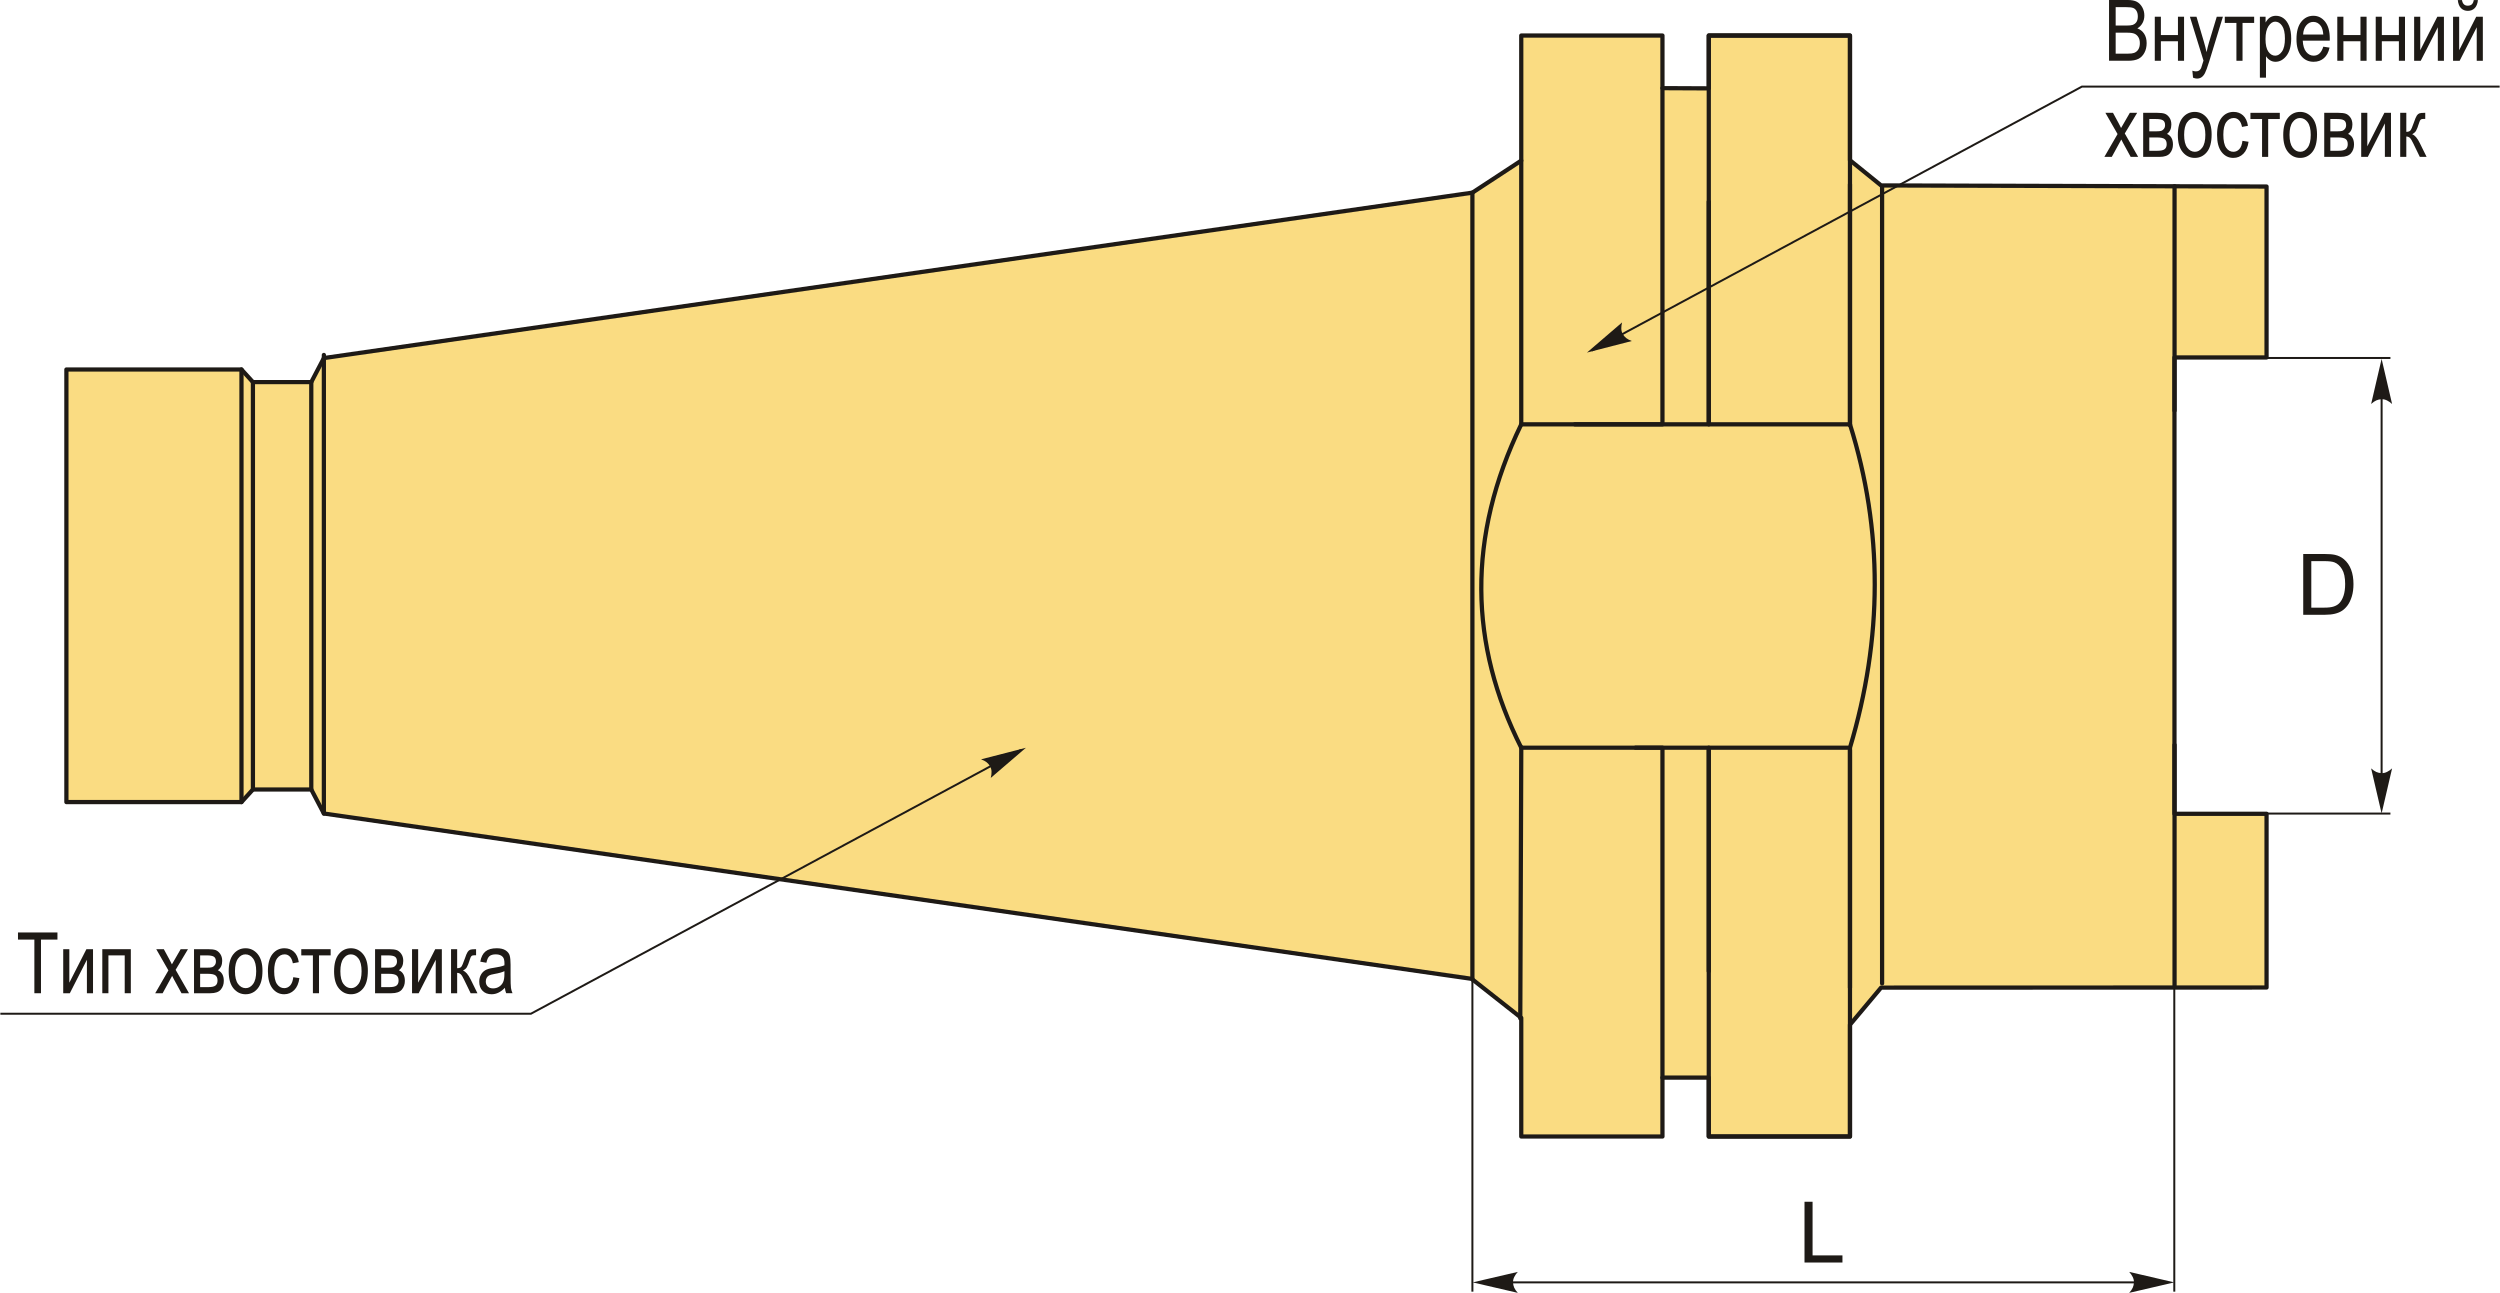
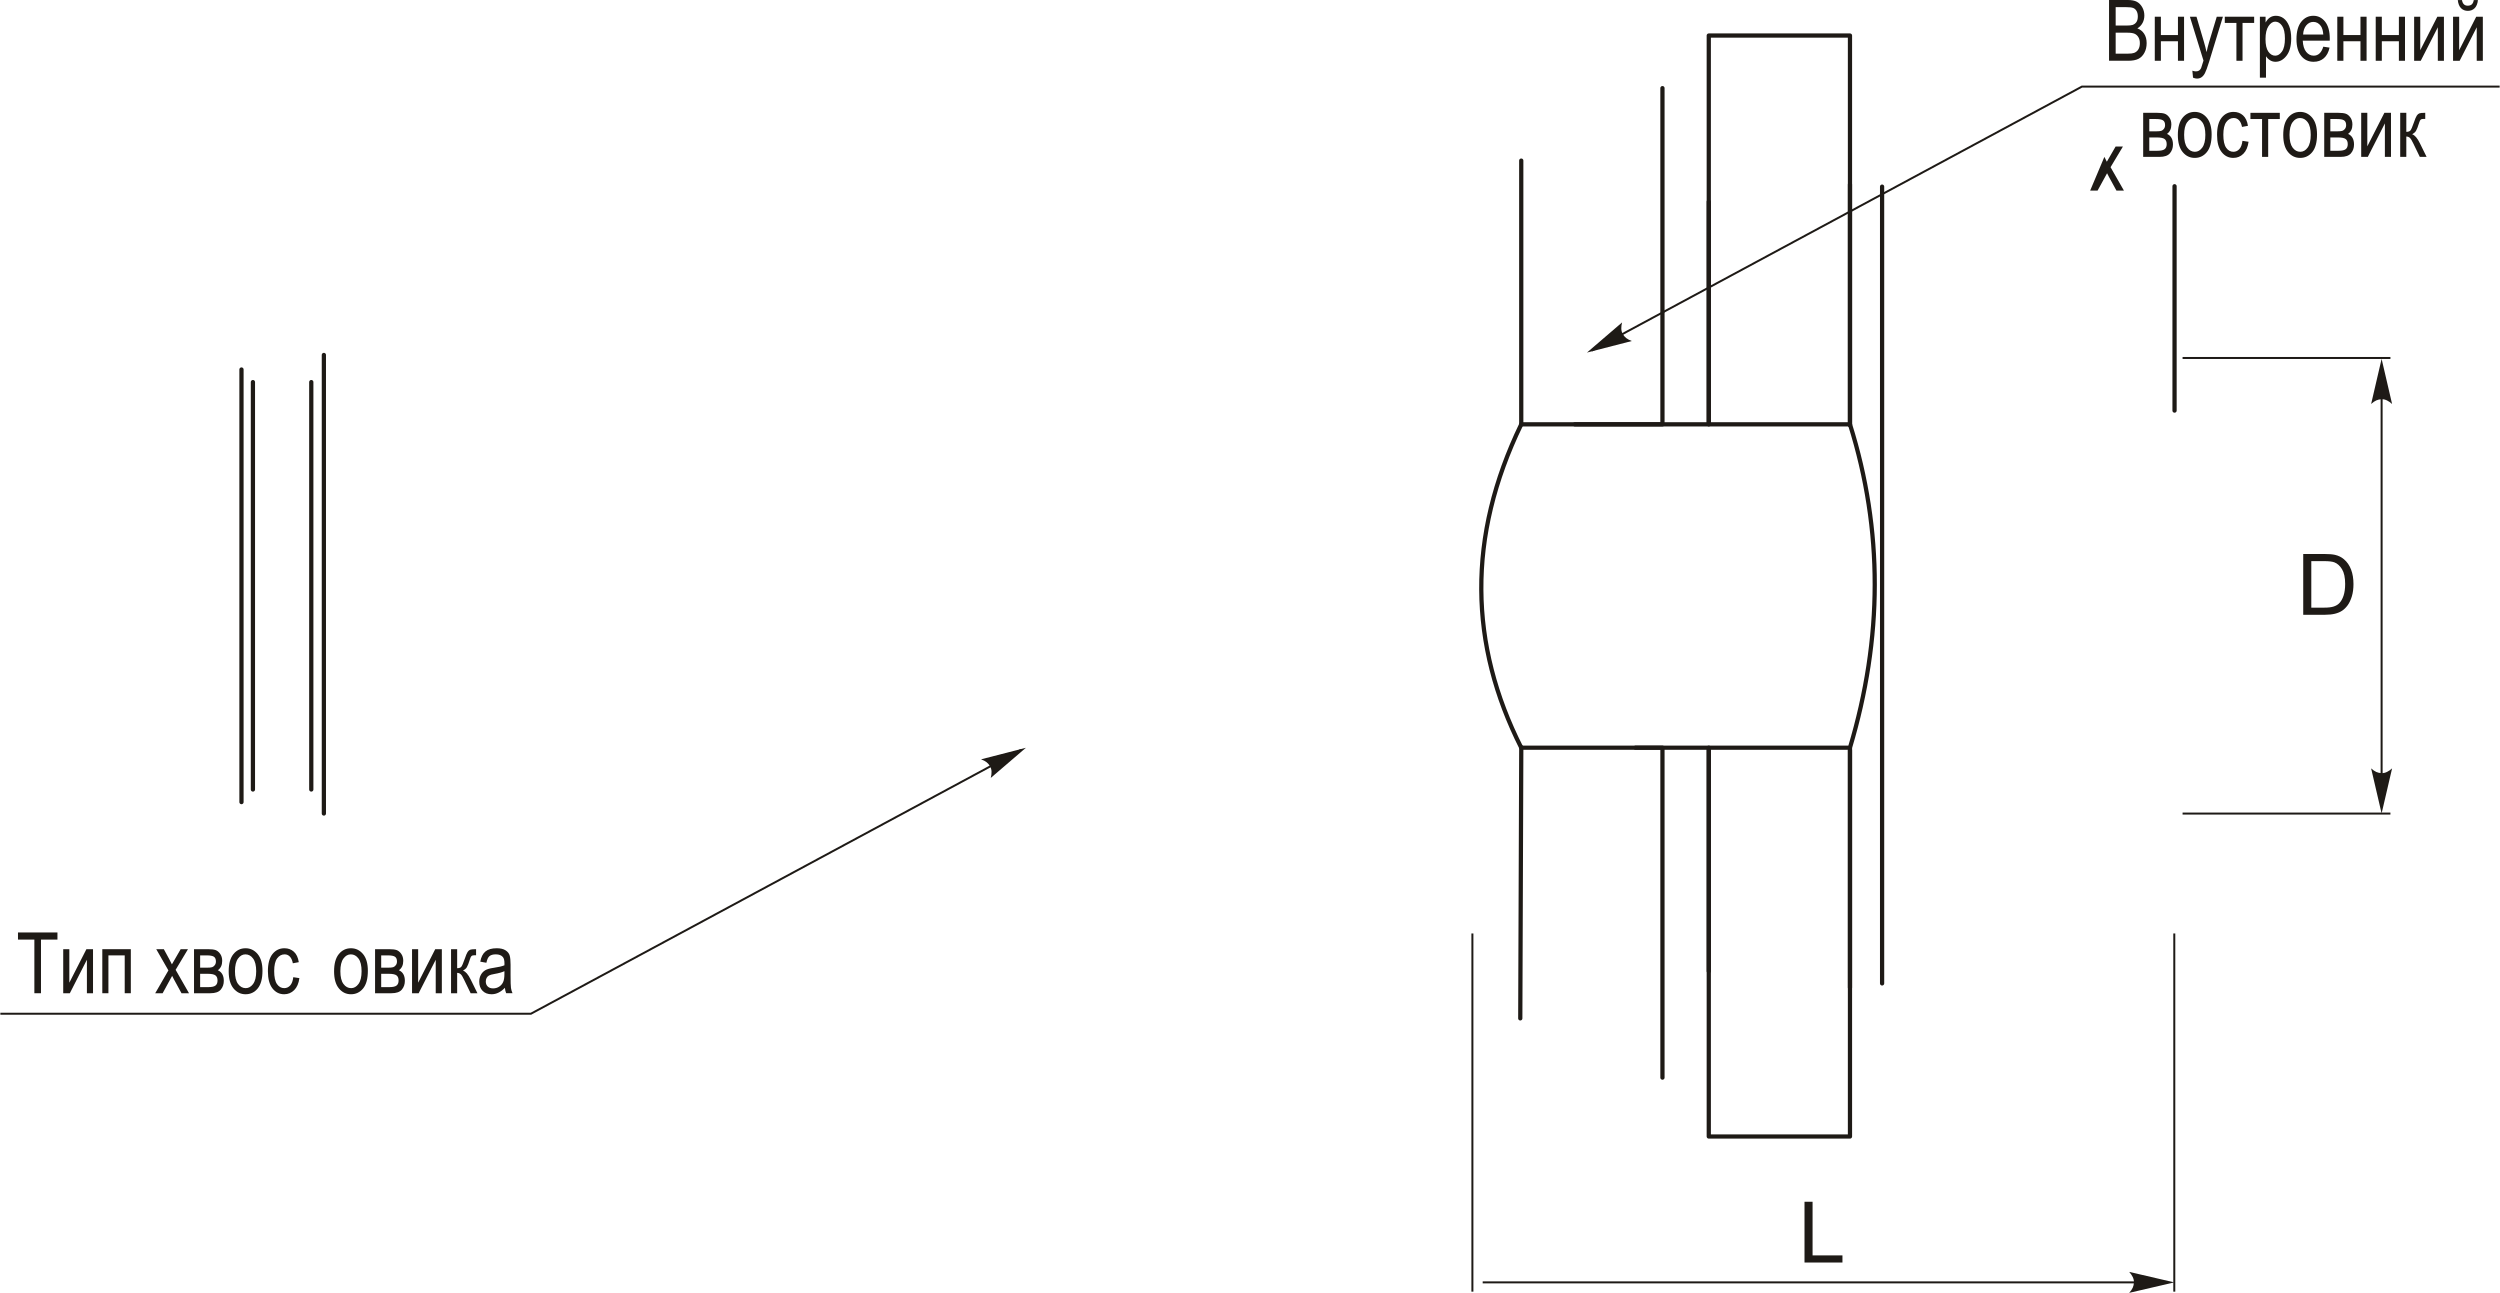
<svg xmlns="http://www.w3.org/2000/svg" xml:space="preserve" width="2945px" height="1523px" version="1.1" style="shape-rendering:geometricPrecision; text-rendering:geometricPrecision; image-rendering:optimizeQuality; fill-rule:evenodd; clip-rule:evenodd" viewBox="0 0 2945 1523.44">
  <defs>
    <style type="text/css">
   
    .str1 {stroke:#1E1A16;stroke-width:2.36;stroke-miterlimit:22.926}
    .str0 {stroke:#1E1A16;stroke-width:5;stroke-linecap:round;stroke-linejoin:round;stroke-miterlimit:22.926}
    .fil1 {fill:none}
    .fil0 {fill:#FADC82}
    .fil3 {fill:#1E1A16;fill-rule:nonzero}
    .fil2 {fill:#1E1A16;fill-rule:nonzero}
   
  </style>
  </defs>
  <g id="Layer_x0020_1">
    <g id="_2443043991520">
-       <polygon class="fil0 str0" points="77.81,435.41 284.12,435.41 297.6,450.24 366.37,450.24 381.2,421.92 1734.56,227.01 1792.13,189.25 1792.13,41.89 1958.51,41.89 1958.51,103.87 2013.09,104.13 2013.09,41.89 2179.47,41.89 2179.47,188.81 2216.14,218.51 2670.34,219.8 2670.34,421.2 2561.84,421.2 2561.84,958.92 2670.34,958.92 2670.34,1163.62 2216.13,1163.76 2179.47,1207.46 2179.47,1339.17 2013.09,1339.17 2013.09,1269.79 1958.51,1269.79 1958.51,1339.17 1792.13,1339.17 1792.13,1199.39 1734.56,1154.05 1734.56,1153.52 381.2,958.6 366.37,930.29 297.6,930.29 284.12,945.12 77.81,945.12 " />
      <g>
        <path class="fil1 str0" d="M2013.09 500.02l0 -262.36 0 -195.77 166.38 0 0 175.41 0 283.06m0 381.28l0 282.12 0 175.41 -166.38 0 0 -194.8 0 -263.33" />
        <path class="fil1 str0" d="M2013.09 1144.37l0 -261.08m0 -384.69l0 -260.94" />
        <path class="fil1 str0" d="M2179.47 217.3l0 283.77m0 382.7l0 279.99" />
        <path class="fil1 str0" d="M1926.79 881.04l252.68 0c38.58,-128.95 39.26,-256 0,-381.02l-324.2 0" />
      </g>
      <line class="fil1 str0" x1="284.12" y1="945.12" x2="284.12" y2="435.41" />
      <line class="fil1 str0" x1="297.6" y1="450.24" x2="297.6" y2="930.29" />
      <line class="fil1 str0" x1="366.37" y1="930.29" x2="366.37" y2="450.24" />
      <line class="fil1 str0" x1="381.2" y1="958.6" x2="381.2" y2="418.27" />
-       <line class="fil1 str0" x1="1734.56" y1="1154.05" x2="1734.56" y2="227.01" />
      <path class="fil1 str0" d="M1790.98 1199.98l1.18 -319.54m-0.03 -380.07l0 -311.12" />
      <path class="fil1 str0" d="M1958.51 103.87l0 394.73m0 384.69l0 386.5" />
      <path class="fil1 str0" d="M1958.51 500.02l-166.38 0c-64.23,132.8 -61.33,259.55 0,381.02l166.38 0" />
      <line class="fil1 str1" x1="2571.39" y1="421.82" x2="2816.31" y2="421.82" />
      <line class="fil1 str1" x1="2571.39" y1="958.66" x2="2816.31" y2="958.66" />
      <line class="fil1 str1" x1="2805.92" y1="450.76" x2="2805.92" y2="930.4" />
      <path id="стрелка.cdr" class="fil2" d="M2805.92 422.88l12.36 53.16c-3.82,-3.47 -8.06,-5.8 -12.35,-5.63 -4.56,0.2 -8,1.65 -12.37,5.63l12.36 -53.16z" />
      <path id="стрелка.cdr_0" class="fil2" d="M2805.92 958.56l12.36 -53.16c-3.82,3.48 -8.06,5.81 -12.35,5.63 -4.56,-0.19 -8,-1.65 -12.37,-5.63l12.36 53.16z" />
      <path class="fil3" d="M2713.56 724.41l0 -71.62 24.68 0c5.56,0 9.81,0.34 12.75,1.02 4.1,0.95 7.6,2.67 10.5,5.14 3.78,3.2 6.6,7.26 8.47,12.23 1.88,4.97 2.81,10.65 2.81,17.04 0,5.43 -0.63,10.25 -1.9,14.45 -1.26,4.2 -2.9,7.68 -4.88,10.44 -2,2.75 -4.17,4.91 -6.54,6.48 -2.34,1.58 -5.2,2.78 -8.53,3.6 -3.35,0.82 -7.18,1.22 -11.52,1.22l-25.84 0zm9.51 -8.4l15.27 0c4.71,0 8.41,-0.44 11.1,-1.32 2.68,-0.89 4.81,-2.12 6.41,-3.72 2.24,-2.25 3.99,-5.28 5.24,-9.08 1.25,-3.8 1.88,-8.4 1.88,-13.82 0,-7.5 -1.23,-13.27 -3.68,-17.31 -2.45,-4.03 -5.44,-6.73 -8.95,-8.1 -2.54,-0.98 -6.62,-1.46 -12.25,-1.46l-15.02 0 0 54.81z" />
      <line class="fil1 str1" x1="1734.56" y1="1099.94" x2="1734.56" y2="1522" />
      <line class="fil1 str1" x1="2561.63" y1="1099.94" x2="2561.63" y2="1522" />
      <line class="fil1 str1" x1="1746.68" y1="1511.07" x2="2524.22" y2="1511.07" />
-       <path id="стрелка.cdr_1" class="fil2" d="M1734.91 1511.07l53.16 -12.36c-3.48,3.82 -5.8,8.06 -5.63,12.35 0.19,4.57 1.65,8.01 5.63,12.38l-53.16 -12.37z" />
      <path id="стрелка.cdr_2" class="fil2" d="M2561.6 1511.07l-53.15 -12.36c3.47,3.82 5.8,8.06 5.63,12.35 -0.2,4.57 -1.66,8.01 -5.63,12.38l53.15 -12.37z" />
      <polygon class="fil3" points="2125.9,1487.68 2125.9,1416.07 2135.4,1416.07 2135.4,1479.28 2170.61,1479.28 2170.61,1487.68 " />
      <polyline class="fil1 str1" points="1875.32,413.03 2452.81,102.04 2945,102.04 " />
      <path id="стрелка.cdr_3" class="fil2" d="M1869.54 415.45l41.42 -35.54c-1.32,4.99 -1.42,9.82 0.71,13.55 2.29,3.96 5.17,6.34 10.72,8.37l-52.85 13.62z" />
      <path class="fil3" d="M2484.74 71.61l0 -71.61 22.07 0c4.49,0 8.02,0.68 10.64,2.07 2.6,1.38 4.73,3.53 6.4,6.46 1.67,2.94 2.5,6.17 2.5,9.71 0,3.28 -0.72,6.25 -2.15,8.88 -1.45,2.64 -3.47,4.74 -6.08,6.34 3.38,1.23 6.05,3.35 8,6.33 1.95,2.98 2.93,6.67 2.93,11.03 0,4.34 -0.88,8.14 -2.67,11.42 -1.76,3.29 -4.13,5.65 -7.08,7.14 -2.97,1.48 -7.03,2.23 -12.2,2.23l-22.36 0zm7.81 -41.51l12.7 0c3.33,0 5.7,-0.23 7.1,-0.68 2.02,-0.68 3.57,-1.83 4.67,-3.45 1.08,-1.62 1.63,-3.82 1.63,-6.6 0,-2.57 -0.5,-4.72 -1.48,-6.43 -1,-1.72 -2.32,-2.91 -3.97,-3.55 -1.65,-0.65 -4.6,-0.99 -8.87,-0.99l-11.78 0 0 21.7zm0 33.11l14.6 0c3.22,0 5.58,-0.3 7.12,-0.88 2.21,-0.85 3.9,-2.25 5.05,-4.19 1.15,-1.95 1.73,-4.4 1.73,-7.33 0,-2.72 -0.55,-5 -1.67,-6.89 -1.1,-1.88 -2.58,-3.25 -4.45,-4.11 -1.88,-0.87 -4.81,-1.3 -8.82,-1.3l-13.56 0 0 24.7z" />
      <polygon id="1" class="fil3" points="2538.64,19.7 2545.84,19.7 2545.84,41.31 2565.94,41.31 2565.94,19.7 2573.14,19.7 2573.14,71.61 2565.94,71.61 2565.94,48.61 2545.84,48.61 2545.84,71.61 2538.64,71.61 " />
      <path id="2" class="fil3" d="M2583.71 91.52l-0.8 -8.21c1.58,0.54 2.95,0.8 4.08,0.8 1.52,0 2.79,-0.31 3.77,-0.93 0.99,-0.62 1.8,-1.58 2.45,-2.88 0.24,-0.47 1.17,-3.42 2.82,-8.89l-16.02 -51.71 7.77 0 8.83 29.84c1.1,3.72 2.12,7.69 3.05,11.92 0.82,-4 1.8,-7.92 2.94,-11.74l9.08 -30.02 7.24 0 -16.17 52.8c-2.12,6.81 -3.79,11.36 -5,13.66 -1.22,2.29 -2.6,3.94 -4.15,4.94 -1.55,1.02 -3.31,1.51 -5.26,1.51 -1.36,0 -2.9,-0.36 -4.63,-1.09z" />
      <polygon id="3" class="fil3" points="2621.13,19.7 2655.74,19.7 2655.74,27.01 2642.04,27.01 2642.04,71.61 2634.84,71.61 2634.84,27.01 2621.13,27.01 " />
      <path id="4" class="fil3" d="M2662.49 91.52l0 -71.82 6.7 0 0 6.82c1.62,-2.8 3.42,-4.82 5.4,-6.05 1.98,-1.25 4.25,-1.87 6.8,-1.87 3.35,0 6.37,1 9.05,2.99 2.7,1.98 4.85,5 6.5,9.05 1.64,4.05 2.45,8.93 2.45,14.63 0,8.82 -1.85,15.62 -5.53,20.39 -3.7,4.77 -8.02,7.15 -13,7.15 -2.22,0 -4.27,-0.57 -6.2,-1.7 -1.92,-1.13 -3.57,-2.75 -4.97,-4.82l0 25.23 -7.2 0zm6.62 -45.5c0,6.71 1.11,11.66 3.35,14.82 2.23,3.19 4.93,4.77 8.1,4.77 3.03,0 5.7,-1.65 7.98,-4.93 2.3,-3.29 3.45,-8.37 3.45,-15.24 0,-6.78 -1.11,-11.8 -3.35,-15.05 -2.23,-3.25 -4.93,-4.88 -8.13,-4.88 -2.89,0 -5.5,1.74 -7.87,5.25 -2.35,3.5 -3.53,8.58 -3.53,15.26z" />
      <path id="5" class="fil3" d="M2737.2 55.01l7.4 1.1c-1.23,5.52 -3.48,9.68 -6.72,12.48 -3.25,2.82 -7.26,4.22 -12.05,4.22 -6.03,0 -10.9,-2.28 -14.63,-6.87 -3.74,-4.56 -5.6,-11.16 -5.6,-19.8 0,-8.95 1.88,-15.77 5.65,-20.48 3.76,-4.71 8.51,-7.06 14.3,-7.06 5.5,0 10.1,2.3 13.79,6.92 3.66,4.62 5.51,11.3 5.51,20.05l-0.05 2.34 -31.8 0c0.3,5.85 1.65,10.27 4.06,13.23 2.42,2.99 5.36,4.47 8.82,4.47 5.42,0 9.2,-3.53 11.32,-10.6zm-23.77 -14.3l23.77 0c-0.33,-4.5 -1.28,-7.85 -2.88,-10.07 -2.32,-3.22 -5.27,-4.83 -8.85,-4.83 -3.24,0 -5.99,1.35 -8.27,4.03 -2.29,2.68 -3.54,6.3 -3.77,10.87z" />
      <polygon id="6" class="fil3" points="2753.7,19.7 2760.9,19.7 2760.9,41.31 2781.01,41.31 2781.01,19.7 2788.21,19.7 2788.21,71.61 2781.01,71.61 2781.01,48.61 2760.9,48.61 2760.9,71.61 2753.7,71.61 " />
      <polygon id="7" class="fil3" points="2798.98,19.7 2806.18,19.7 2806.18,41.31 2826.28,41.31 2826.28,19.7 2833.48,19.7 2833.48,71.61 2826.28,71.61 2826.28,48.61 2806.18,48.61 2806.18,71.61 2798.98,71.61 " />
      <polygon id="8" class="fil3" points="2844.25,19.7 2851.45,19.7 2851.45,59.18 2871.57,19.7 2879.36,19.7 2879.36,71.61 2872.16,71.61 2872.16,32.14 2852.04,71.61 2844.25,71.61 " />
      <path id="9" class="fil3" d="M2890.11 19.7l7.2 0 0 39.48 20.12 -39.48 7.78 0 0 51.91 -7.2 0 0 -39.47 -20.12 39.47 -7.78 0 0 -51.91zm24.4 -19.6l4.9 0c-0.41,4.22 -1.7,7.38 -3.81,9.52 -2.12,2.12 -4.81,3.18 -8.05,3.18 -3.27,0 -5.96,-1.06 -8.06,-3.18 -2.1,-2.14 -3.36,-5.3 -3.78,-9.52l4.9 0c0.75,4.4 3,6.6 6.73,6.6 2.09,0 3.72,-0.51 4.86,-1.56 1.15,-1.04 1.91,-2.72 2.31,-5.04z" />
-       <path id="10" class="fil3" d="M2479.24 184.86l15.54 -26.9 -14.34 -25.01 8.96 0 6.6 12.17c1.21,2.25 2.18,4.14 2.91,5.7 1.22,-2.11 2.29,-3.96 3.22,-5.56l7.1 -12.31 8.62 0 -14.57 24.32 15.77 27.59 -8.83 0 -8.79 -16.1 -2.25 -4.37 -11.2 20.47 -8.74 0z" />
+       <path id="10" class="fil3" d="M2479.24 184.86c1.21,2.25 2.18,4.14 2.91,5.7 1.22,-2.11 2.29,-3.96 3.22,-5.56l7.1 -12.31 8.62 0 -14.57 24.32 15.77 27.59 -8.83 0 -8.79 -16.1 -2.25 -4.37 -11.2 20.47 -8.74 0z" />
      <path id="11" class="fil3" d="M2524.97 132.95l16.7 0c3.8,0 6.7,0.35 8.72,1.07 2.02,0.72 3.82,2.2 5.4,4.42 1.58,2.23 2.38,4.98 2.38,8.27 0,4.93 -1.71,8.63 -5.13,11.06 4.68,2.09 7.03,6.27 7.03,12.54 0,4.02 -1.2,7.45 -3.58,10.29 -2.38,2.85 -6.47,4.26 -12.22,4.26l-19.3 0 0 -51.91zm7.2 21.81l7.75 0c3.08,0 5.2,-0.2 6.37,-0.59 1.15,-0.38 2.2,-1.18 3.11,-2.36 0.92,-1.19 1.37,-2.64 1.37,-4.35 0,-2.72 -0.81,-4.6 -2.43,-5.65 -1.62,-1.04 -4.34,-1.55 -8.17,-1.55l-8 0 0 14.5zm0 22.9l9.62 0c4.1,0 6.93,-0.63 8.51,-1.9 1.59,-1.25 2.37,-3.22 2.37,-5.88 0,-2.82 -0.83,-4.84 -2.48,-6.07 -1.67,-1.23 -4.72,-1.85 -9.15,-1.85l-8.87 0 0 15.7z" />
      <path id="12" class="fil3" d="M2565.82 158.96c0,-8.95 1.89,-15.7 5.64,-20.27 3.75,-4.55 8.52,-6.84 14.27,-6.84 5.66,0 10.38,2.29 14.2,6.84 3.8,4.57 5.7,11.13 5.7,19.74 0,9.3 -1.87,16.23 -5.62,20.8 -3.73,4.55 -8.5,6.83 -14.28,6.83 -5.69,0 -10.44,-2.28 -14.22,-6.87 -3.79,-4.56 -5.69,-11.31 -5.69,-20.23zm7.41 -0.03c0,6.73 1.21,11.73 3.65,15.01 2.43,3.29 5.45,4.92 9.05,4.92 3.36,0 6.26,-1.65 8.68,-4.97 2.42,-3.31 3.62,-8.3 3.62,-14.96 0,-6.69 -1.22,-11.67 -3.65,-14.96 -2.44,-3.28 -5.45,-4.91 -9.05,-4.91 -3.4,0 -6.3,1.65 -8.7,4.95 -2.4,3.28 -3.6,8.26 -3.6,14.92z" />
      <path id="13" class="fil3" d="M2641.94 165.96l7.2 1.1c-0.82,6.17 -2.87,10.88 -6.14,14.14 -3.28,3.25 -7.22,4.86 -11.8,4.86 -5.58,0 -10.17,-2.28 -13.77,-6.87 -3.6,-4.56 -5.4,-11.33 -5.4,-20.28 0,-9.02 1.82,-15.79 5.45,-20.29 3.65,-4.52 8.32,-6.77 14.02,-6.77 4.42,0 8.12,1.37 11.14,4.11 3.01,2.73 4.95,6.83 5.8,12.3l-7 1.3c-0.69,-3.52 -1.87,-6.15 -3.57,-7.89 -1.7,-1.75 -3.74,-2.61 -6.12,-2.61 -3.55,0 -6.48,1.56 -8.82,4.71 -2.33,3.15 -3.5,8.15 -3.5,14.99 0,7.08 1.12,12.2 3.34,15.35 2.21,3.17 5.05,4.75 8.51,4.75 2.74,0 5.05,-1.05 6.99,-3.13 1.92,-2.1 3.15,-5.35 3.67,-9.77z" />
      <polygon id="14" class="fil3" points="2651.35,132.95 2685.96,132.95 2685.96,140.26 2672.26,140.26 2672.26,184.86 2665.06,184.86 2665.06,140.26 2651.35,140.26 " />
      <path id="15" class="fil3" d="M2690.01 158.96c0,-8.95 1.88,-15.7 5.63,-20.27 3.75,-4.55 8.52,-6.84 14.27,-6.84 5.67,0 10.39,2.29 14.21,6.84 3.8,4.57 5.7,11.13 5.7,19.74 0,9.3 -1.87,16.23 -5.62,20.8 -3.74,4.55 -8.5,6.83 -14.29,6.83 -5.68,0 -10.43,-2.28 -14.22,-6.87 -3.78,-4.56 -5.68,-11.31 -5.68,-20.23zm7.4 -0.03c0,6.73 1.22,11.73 3.65,15.01 2.43,3.29 5.45,4.92 9.05,4.92 3.37,0 6.27,-1.65 8.69,-4.97 2.41,-3.31 3.61,-8.3 3.61,-14.96 0,-6.69 -1.21,-11.67 -3.65,-14.96 -2.43,-3.28 -5.45,-4.91 -9.05,-4.91 -3.4,0 -6.3,1.65 -8.7,4.95 -2.4,3.28 -3.6,8.26 -3.6,14.92z" />
      <path id="16" class="fil3" d="M2738.32 132.95l16.7 0c3.8,0 6.7,0.35 8.72,1.07 2.01,0.72 3.81,2.2 5.4,4.42 1.58,2.23 2.38,4.98 2.38,8.27 0,4.93 -1.71,8.63 -5.13,11.06 4.68,2.09 7.03,6.27 7.03,12.54 0,4.02 -1.2,7.45 -3.58,10.29 -2.38,2.85 -6.47,4.26 -12.22,4.26l-19.3 0 0 -51.91zm7.2 21.81l7.75 0c3.08,0 5.2,-0.2 6.37,-0.59 1.15,-0.38 2.2,-1.18 3.11,-2.36 0.92,-1.19 1.37,-2.64 1.37,-4.35 0,-2.72 -0.82,-4.6 -2.43,-5.65 -1.62,-1.04 -4.34,-1.55 -8.17,-1.55l-8 0 0 14.5zm0 22.9l9.62 0c4.1,0 6.93,-0.63 8.51,-1.9 1.59,-1.25 2.37,-3.22 2.37,-5.88 0,-2.82 -0.83,-4.84 -2.48,-6.07 -1.67,-1.23 -4.72,-1.85 -9.15,-1.85l-8.87 0 0 15.7z" />
      <polygon id="17" class="fil3" points="2781.87,132.95 2789.07,132.95 2789.07,172.43 2809.19,132.95 2816.98,132.95 2816.98,184.86 2809.78,184.86 2809.78,145.39 2789.66,184.86 2781.87,184.86 " />
      <path id="18" class="fil3" d="M2827.83 132.95l7.2 0 0 22.41c2.3,0 3.92,-0.55 4.85,-1.64 0.92,-1.1 2.29,-4.2 4.07,-9.35 1.38,-4.13 2.53,-6.85 3.43,-8.16 0.89,-1.32 1.9,-2.21 3.02,-2.62 1.12,-0.42 3.07,-0.64 5.87,-0.64l1.07 0 0 7.21 -2.12 -0.05c-1.52,0 -2.6,0.28 -3.25,0.86 -0.64,0.59 -1.19,1.65 -1.65,3.17 -1.65,5.23 -2.94,8.6 -3.89,10.1 -0.95,1.5 -2.45,2.82 -4.5,3.97 3.1,1.02 6.14,4.53 9.09,10.57l7.92 16.08 -8.02 0 -7.75 -16c-1.54,-3.3 -2.87,-5.45 -4.02,-6.47 -1.17,-1.01 -2.53,-1.53 -4.12,-1.53l0 24 -7.2 0 0 -51.91z" />
      <polyline class="fil1 str1" points="1202.66,883.54 625.16,1194.53 0,1194.53 " />
      <path id="стрелка.cdr_4" class="fil2" d="M1208.44 881.13l-41.42 35.54c1.31,-5 1.42,-9.83 -0.72,-13.55 -2.28,-3.96 -5.16,-6.34 -10.71,-8.37l52.85 -13.62z" />
      <polygon class="fil3" points="40.07,1170.37 40.07,1107.16 20.76,1107.16 20.76,1098.76 67.27,1098.76 67.27,1107.16 47.87,1107.16 47.87,1170.37 " />
      <polygon id="1" class="fil3" points="74.07,1118.46 81.27,1118.46 81.27,1157.94 101.39,1118.46 109.18,1118.46 109.18,1170.37 101.98,1170.37 101.98,1130.9 81.86,1170.37 74.07,1170.37 " />
      <polygon id="2" class="fil3" points="120.13,1118.46 153.73,1118.46 153.73,1170.37 146.53,1170.37 146.53,1125.77 127.33,1125.77 127.33,1170.37 120.13,1170.37 " />
      <path id="3" class="fil3" d="M182.47 1170.37l15.54 -26.9 -14.34 -25.01 8.95 0 6.6 12.17c1.22,2.25 2.19,4.14 2.92,5.7 1.22,-2.11 2.28,-3.96 3.22,-5.56l7.1 -12.31 8.62 0 -14.57 24.32 15.77 27.59 -8.84 0 -8.78 -16.1 -2.25 -4.37 -11.2 20.47 -8.74 0z" />
      <path id="4" class="fil3" d="M228.2 1118.46l16.7 0c3.8,0 6.7,0.35 8.72,1.07 2.01,0.72 3.81,2.2 5.4,4.42 1.58,2.23 2.38,4.98 2.38,8.27 0,4.93 -1.72,8.63 -5.13,11.06 4.68,2.09 7.03,6.27 7.03,12.54 0,4.02 -1.2,7.45 -3.58,10.28 -2.39,2.86 -6.47,4.27 -12.22,4.27l-19.3 0 0 -51.91zm7.2 21.81l7.75 0c3.08,0 5.2,-0.2 6.37,-0.59 1.15,-0.38 2.2,-1.18 3.11,-2.36 0.92,-1.19 1.37,-2.64 1.37,-4.35 0,-2.72 -0.82,-4.6 -2.43,-5.66 -1.62,-1.03 -4.34,-1.54 -8.17,-1.54l-8 0 0 14.5zm0 22.9l9.62 0c4.1,0 6.93,-0.63 8.51,-1.9 1.59,-1.25 2.37,-3.22 2.37,-5.88 0,-2.82 -0.83,-4.84 -2.48,-6.07 -1.67,-1.24 -4.72,-1.85 -9.15,-1.85l-8.87 0 0 15.7z" />
      <path id="5" class="fil3" d="M269.05 1144.47c0,-8.95 1.89,-15.7 5.64,-20.27 3.75,-4.55 8.51,-6.84 14.26,-6.84 5.67,0 10.39,2.29 14.21,6.84 3.8,4.57 5.7,11.13 5.7,19.73 0,9.31 -1.87,16.24 -5.62,20.81 -3.73,4.55 -8.5,6.83 -14.29,6.83 -5.68,0 -10.43,-2.28 -14.21,-6.87 -3.79,-4.56 -5.69,-11.31 -5.69,-20.23zm7.4 -0.04c0,6.74 1.22,11.74 3.65,15.02 2.44,3.29 5.45,4.92 9.05,4.92 3.37,0 6.27,-1.65 8.69,-4.97 2.42,-3.31 3.62,-8.3 3.62,-14.97 0,-6.68 -1.22,-11.66 -3.65,-14.95 -2.44,-3.28 -5.45,-4.92 -9.05,-4.92 -3.41,0 -6.31,1.66 -8.71,4.96 -2.4,3.28 -3.6,8.26 -3.6,14.91z" />
      <path id="6" class="fil3" d="M345.16 1151.47l7.2 1.1c-0.81,6.17 -2.86,10.88 -6.13,14.13 -3.28,3.25 -7.22,4.87 -11.8,4.87 -5.59,0 -10.17,-2.28 -13.77,-6.87 -3.6,-4.56 -5.4,-11.33 -5.4,-20.28 0,-9.02 1.82,-15.79 5.45,-20.29 3.65,-4.52 8.32,-6.77 14.02,-6.77 4.42,0 8.12,1.37 11.13,4.1 3.02,2.74 4.95,6.84 5.8,12.31l-7 1.3c-0.68,-3.52 -1.86,-6.15 -3.56,-7.89 -1.7,-1.75 -3.74,-2.62 -6.12,-2.62 -3.55,0 -6.49,1.57 -8.82,4.72 -2.33,3.15 -3.5,8.15 -3.5,14.99 0,7.08 1.12,12.2 3.33,15.35 2.22,3.17 5.06,4.75 8.52,4.75 2.74,0 5.05,-1.05 6.99,-3.13 1.91,-2.1 3.15,-5.35 3.66,-9.77z" />
-       <polygon id="7" class="fil3" points="354.58,1118.46 389.19,1118.46 389.19,1125.77 375.48,1125.77 375.48,1170.37 368.28,1170.37 368.28,1125.77 354.58,1125.77 " />
      <path id="8" class="fil3" d="M393.24 1144.47c0,-8.95 1.88,-15.7 5.63,-20.27 3.75,-4.55 8.52,-6.84 14.27,-6.84 5.67,0 10.39,2.29 14.2,6.84 3.8,4.57 5.7,11.13 5.7,19.73 0,9.31 -1.86,16.24 -5.61,20.81 -3.74,4.55 -8.5,6.83 -14.29,6.83 -5.68,0 -10.43,-2.28 -14.22,-6.87 -3.78,-4.56 -5.68,-11.31 -5.68,-20.23zm7.4 -0.04c0,6.74 1.22,11.74 3.65,15.02 2.43,3.29 5.45,4.92 9.05,4.92 3.37,0 6.27,-1.65 8.69,-4.97 2.41,-3.31 3.61,-8.3 3.61,-14.97 0,-6.68 -1.21,-11.66 -3.65,-14.95 -2.43,-3.28 -5.45,-4.92 -9.05,-4.92 -3.4,0 -6.3,1.66 -8.7,4.96 -2.4,3.28 -3.6,8.26 -3.6,14.91z" />
      <path id="9" class="fil3" d="M441.54 1118.46l16.71 0c3.8,0 6.7,0.35 8.72,1.07 2.01,0.72 3.81,2.2 5.4,4.42 1.58,2.23 2.38,4.98 2.38,8.27 0,4.93 -1.72,8.63 -5.13,11.06 4.68,2.09 7.03,6.27 7.03,12.54 0,4.02 -1.2,7.45 -3.58,10.28 -2.39,2.86 -6.47,4.27 -12.22,4.27l-19.31 0 0 -51.91zm7.21 21.81l7.75 0c3.08,0 5.2,-0.2 6.37,-0.59 1.15,-0.38 2.2,-1.18 3.11,-2.36 0.92,-1.19 1.37,-2.64 1.37,-4.35 0,-2.72 -0.82,-4.6 -2.43,-5.66 -1.62,-1.03 -4.34,-1.54 -8.17,-1.54l-8 0 0 14.5zm0 22.9l9.61 0c4.11,0 6.94,-0.63 8.52,-1.9 1.59,-1.25 2.37,-3.22 2.37,-5.88 0,-2.82 -0.83,-4.84 -2.48,-6.07 -1.67,-1.24 -4.72,-1.85 -9.16,-1.85l-8.86 0 0 15.7z" />
      <polygon id="10" class="fil3" points="485.1,1118.46 492.3,1118.46 492.3,1157.94 512.42,1118.46 520.21,1118.46 520.21,1170.37 513.01,1170.37 513.01,1130.9 492.89,1170.37 485.1,1170.37 " />
      <path id="11" class="fil3" d="M531.06 1118.46l7.2 0 0 22.41c2.3,0 3.92,-0.55 4.85,-1.64 0.92,-1.1 2.28,-4.2 4.07,-9.35 1.38,-4.13 2.53,-6.85 3.43,-8.17 0.88,-1.31 1.9,-2.2 3.02,-2.61 1.12,-0.42 3.07,-0.64 5.87,-0.64l1.06 0 0 7.2 -2.11 -0.04c-1.52,0 -2.6,0.28 -3.25,0.86 -0.64,0.58 -1.19,1.65 -1.65,3.17 -1.65,5.23 -2.94,8.6 -3.89,10.1 -0.95,1.5 -2.45,2.82 -4.5,3.97 3.1,1.01 6.14,4.53 9.09,10.57l7.91 16.08 -8.01 0 -7.76 -16c-1.53,-3.3 -2.86,-5.45 -4.01,-6.47 -1.17,-1.02 -2.54,-1.53 -4.12,-1.53l0 24 -7.2 0 0 -51.91z" />
      <path id="12" class="fil3" d="M594.5 1163.99c-2.41,2.51 -4.92,4.4 -7.52,5.66 -2.61,1.29 -5.31,1.92 -8.11,1.92 -4.44,0 -7.97,-1.33 -10.61,-4.02 -2.65,-2.66 -3.96,-6.26 -3.96,-10.8 0,-3 0.61,-5.65 1.86,-7.97 1.24,-2.31 2.94,-4.13 5.09,-5.43 2.15,-1.3 5.42,-2.27 9.78,-2.88 5.87,-0.84 10.19,-1.84 12.92,-3l0.05 -2.25c0,-3.57 -0.63,-6.07 -1.9,-7.52 -1.78,-2.08 -4.53,-3.14 -8.23,-3.14 -3.35,0 -5.85,0.7 -7.52,2.09 -1.65,1.38 -2.87,4 -3.65,7.82l-7.2 -1.3c1.01,-5.52 3.05,-9.52 6.13,-12.04 3.09,-2.52 7.5,-3.77 13.24,-3.77 4.47,0 7.97,0.84 10.52,2.52 2.53,1.67 4.15,3.75 4.81,6.22 0.67,2.48 1,6.08 1,10.83l0 11.72c0,8.2 0.15,13.37 0.47,15.5 0.3,2.12 0.92,4.21 1.83,6.22l-7.5 0c-0.76,-1.78 -1.26,-3.92 -1.5,-6.38zm-0.55 -19.62c-2.63,1.3 -6.57,2.4 -11.78,3.3 -3.04,0.51 -5.15,1.11 -6.35,1.78 -1.22,0.67 -2.15,1.62 -2.82,2.83 -0.67,1.22 -1,2.64 -1,4.24 0,2.47 0.77,4.45 2.3,5.93 1.53,1.49 3.65,2.22 6.35,2.22 2.58,0 4.92,-0.67 7.02,-2 2.1,-1.33 3.68,-3.12 4.72,-5.35 1.05,-2.22 1.56,-5.47 1.56,-9.74l0 -3.21z" />
      <line class="fil1 str0" x1="2217.32" y1="1158.78" x2="2217.32" y2="219.92" />
-       <line class="fil1 str0" x1="2561.93" y1="1161.26" x2="2561.93" y2="877.73" />
      <line class="fil1 str0" x1="2561.93" y1="483.81" x2="2561.93" y2="219.47" />
    </g>
  </g>
</svg>